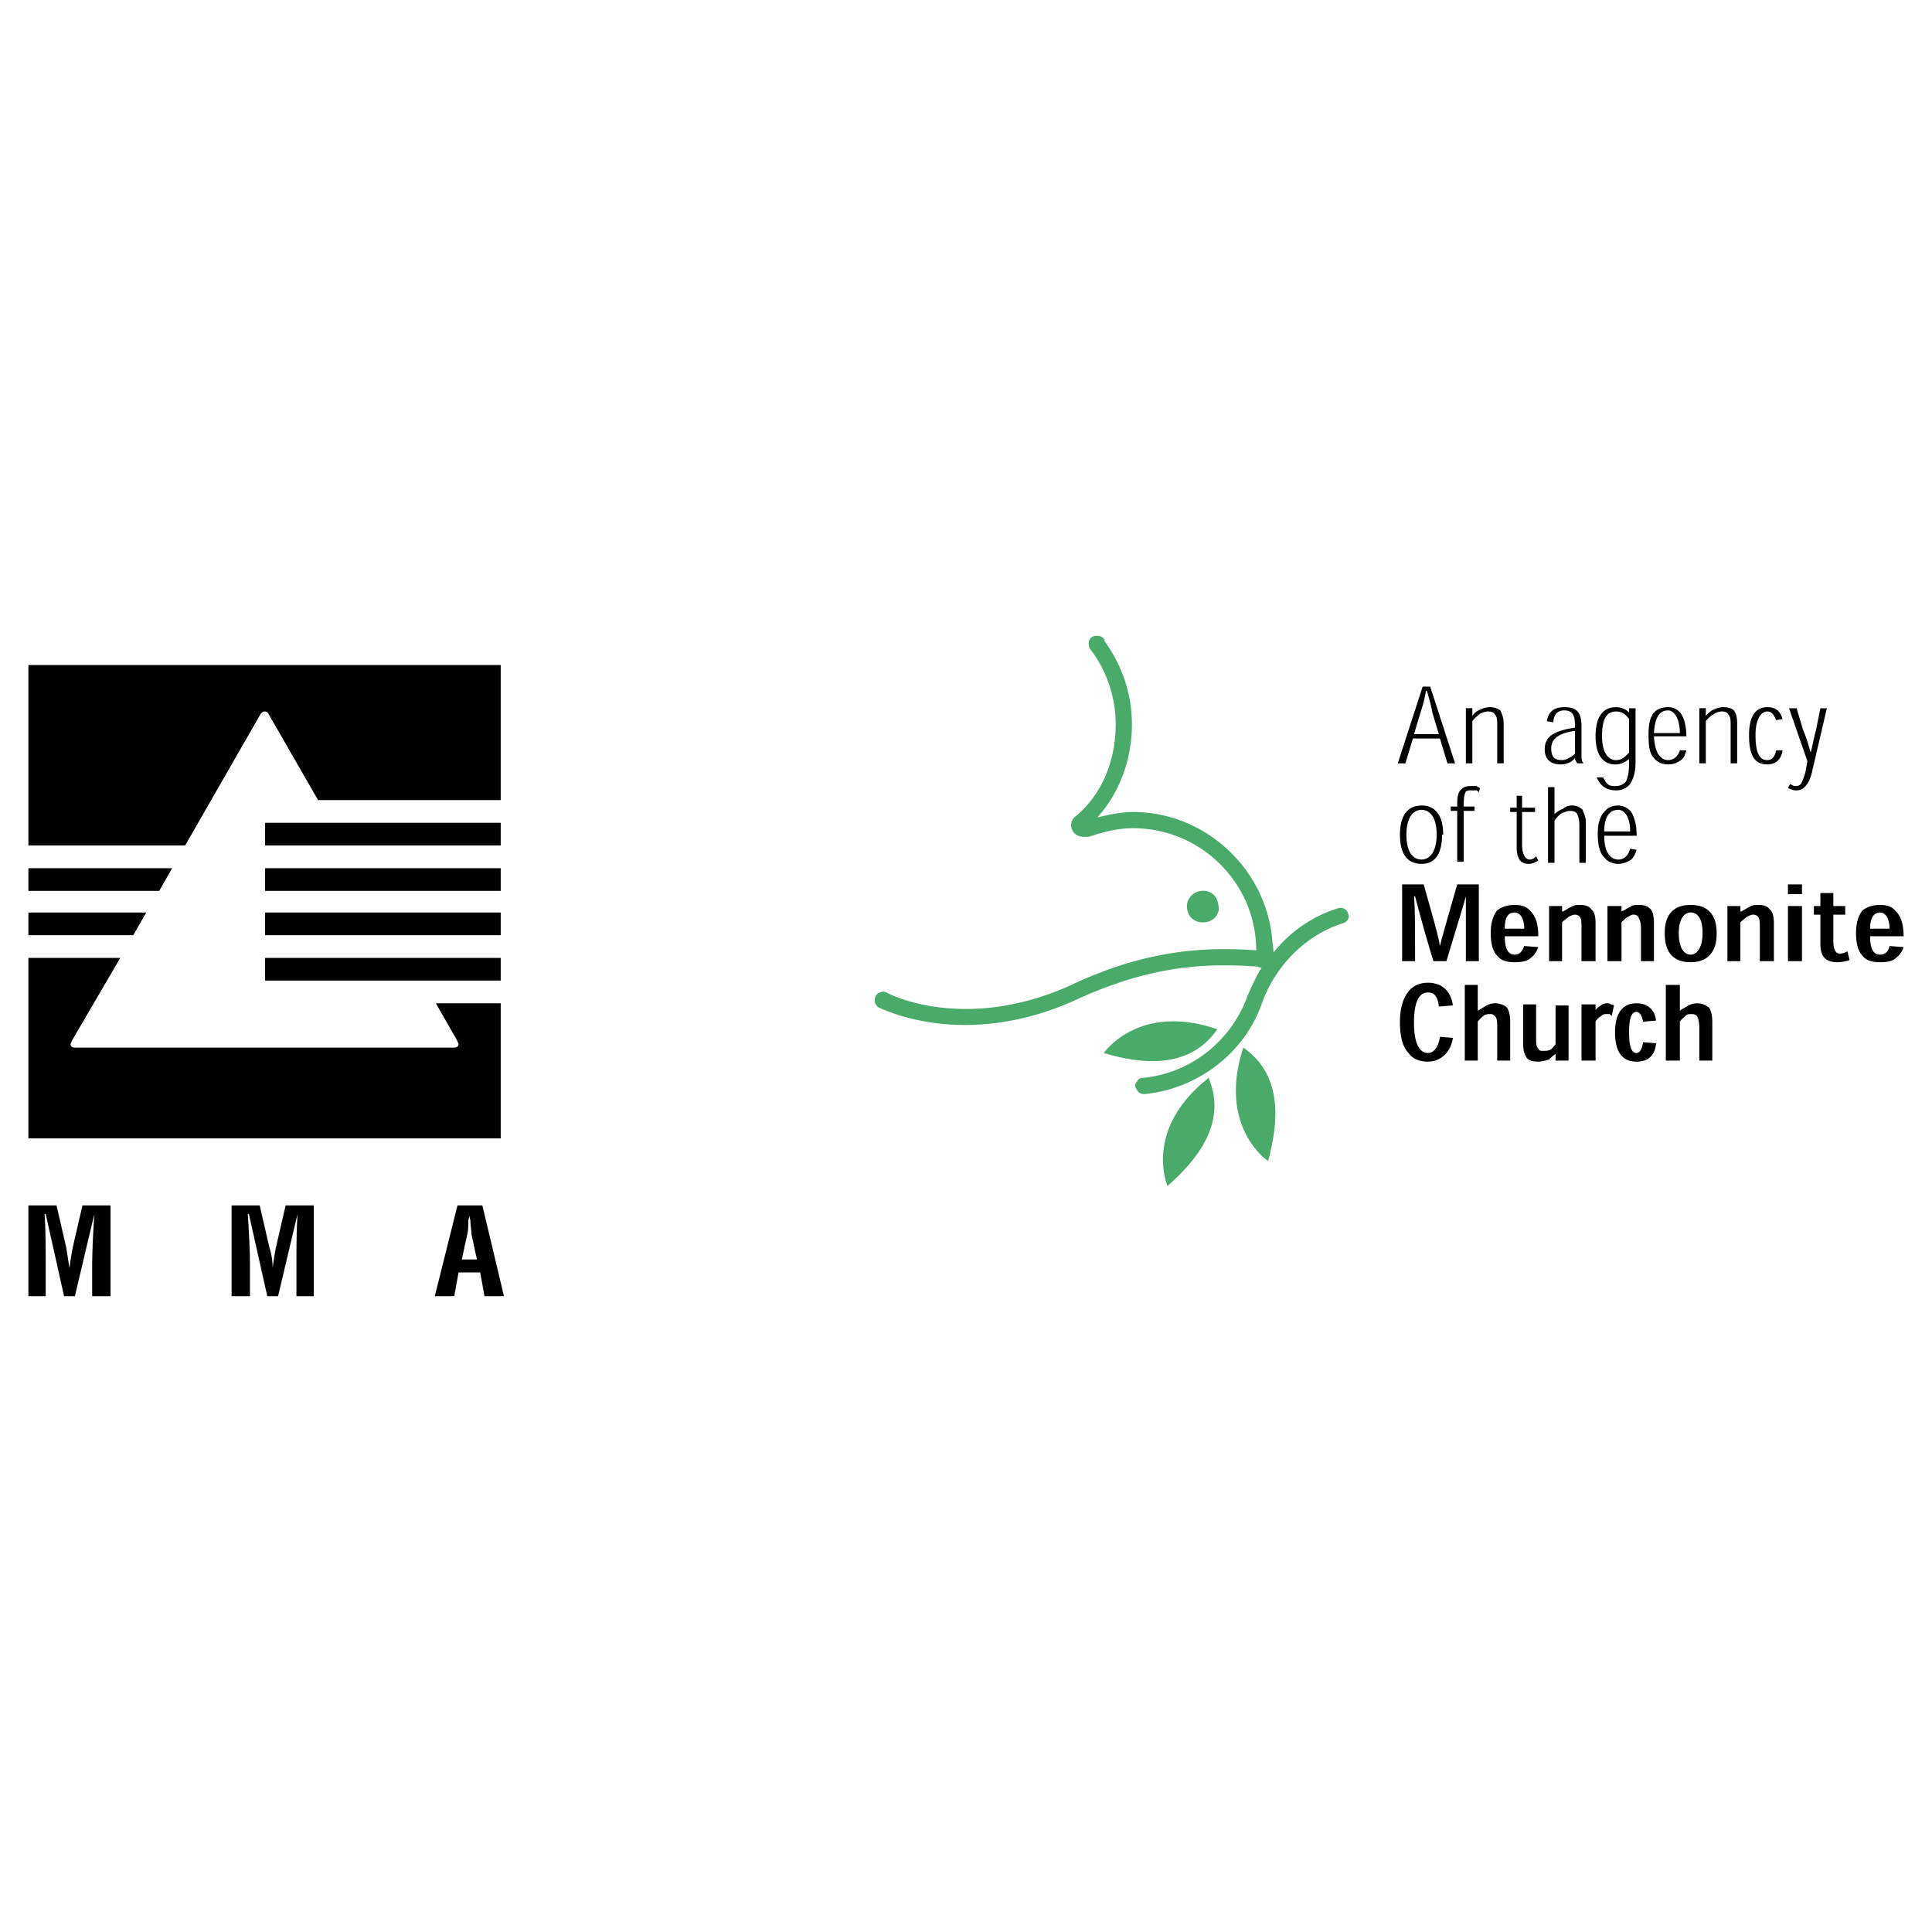
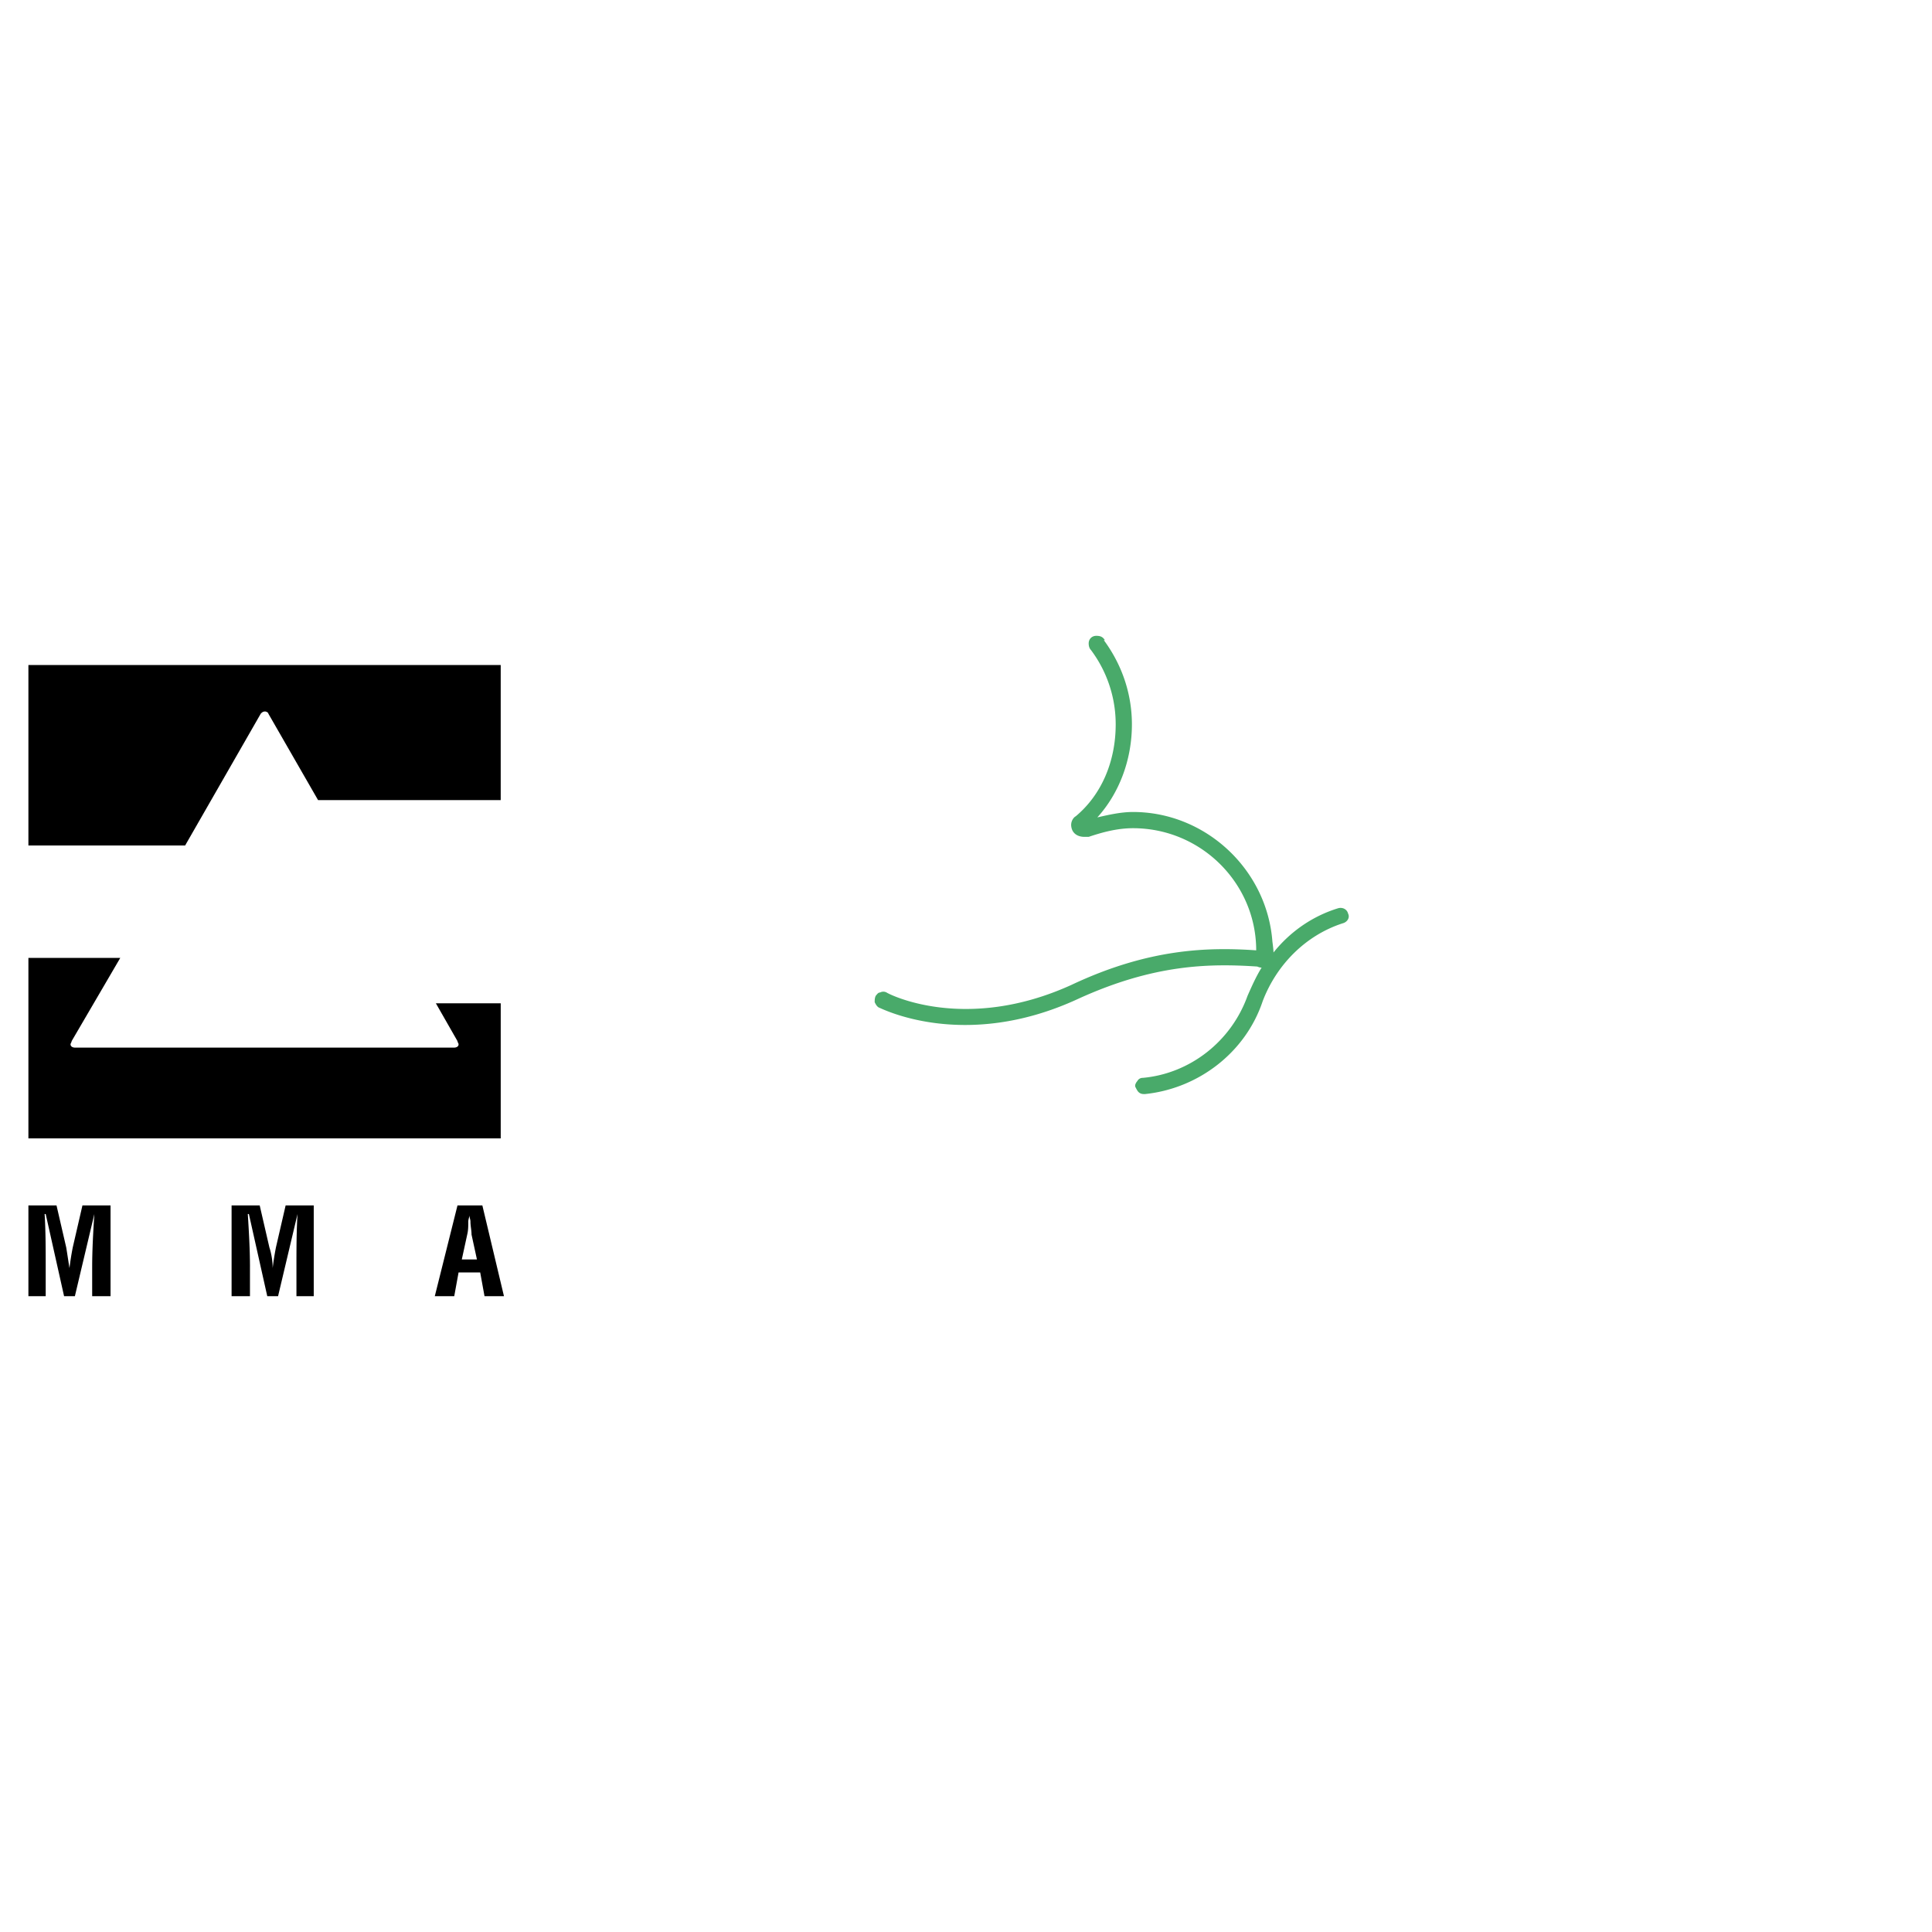
<svg xmlns="http://www.w3.org/2000/svg" width="2500" height="2500" viewBox="0 0 192.756 192.756">
  <g fill-rule="evenodd" clip-rule="evenodd">
    <path fill="#fff" d="M0 0h192.756v192.756H0V0z" />
-     <path d="M110.127 105.059s3.449-5.068 11.322-2.373c-2.804 4.097-7.763 3.451-11.322 2.373zM116.488 118.322s-2.48-5.607 4.098-10.783c1.941 4.637-1.402 8.41-4.098 10.783zM126.518 115.842s-5.068-3.342-2.48-11.322c4.097 2.804 3.448 7.763 2.48 11.322zM119.832 88.884c-.863.108-1.51.863-1.402 1.726.107.97.863 1.51 1.832 1.402.863-.108 1.51-.863 1.295-1.726-.108-.971-.864-1.51-1.725-1.402z" fill="#49aa6a" />
-     <path d="M106.891 82.522c.109.647.648.971 1.295.971h.432c1.293-.432 2.803-.863 4.42-.863 6.795 0 12.293 5.5 12.293 12.185-4.744-.324-10.674-.216-18.439 3.451-10.674 4.852-18.331.863-18.438.754a.692.692 0 0 0-.647 0c-.215 0-.323.217-.431.324-.108.215-.108.432-.108.646.108.217.216.432.432.539.107 0 8.411 4.422 19.841-.861 7.547-3.451 13.047-3.56 17.9-3.236 0 0 .215.108.43.108-.539.862-.969 1.833-1.4 2.804-1.619 4.529-5.715 7.764-10.461 8.195a.59.59 0 0 0-.539.324c-.107.107-.215.322-.215.43v.109c.107.215.215.43.322.539.217.215.432.215.648.215 5.283-.539 10.027-4.098 11.754-9.273 1.4-3.666 4.312-6.578 7.979-7.764.432-.108.754-.54.539-.971-.107-.431-.539-.647-.971-.539-2.48.755-4.744 2.264-6.469 4.421 0-.324-.109-1.079-.109-1.079-.539-7.225-6.686-12.939-13.91-12.939-1.293 0-2.588.324-3.557.539 2.156-2.372 3.449-5.715 3.449-9.273 0-3.019-.971-5.931-2.803-8.411h.107c-.215-.324-.432-.431-.863-.431s-.754.323-.754.755c0 .323.107.539.215.646a12.35 12.35 0 0 1 2.48 7.44c0 3.667-1.402 7.009-3.99 9.166-.216.108-.54.54-.432 1.079z" fill="#49aa6a" />
-     <path d="M143.662 73.68l.754 2.48h.756l-2.48-7.656h-.754l-2.48 7.656h.754l.756-2.48h2.694zm-.107-.431h-2.48l.646-2.157c.217-.647.432-1.402.539-2.157h.107c.217.755.432 1.51.539 2.157l.649 2.157zM150.023 76.16v-3.99c0-.647-.215-.971-.322-1.294a1.825 1.825 0 0 0-1.08-.324 2.04 2.04 0 0 0-.861.215 1.685 1.685 0 0 0-.863.647v-.755h-.646v5.499h.646v-4.205c.217-.323.539-.539.756-.755.322-.108.539-.216.754-.216.432 0 .646.108.756.324.215.215.215.647.215 1.079v3.773h.645v.002zM158.004 76.16c-.217-.215-.217-.431-.217-.862v-2.804c0-1.51-.539-1.941-1.725-1.941s-1.617.647-1.725 1.402l.646.107c0-.646.324-1.186 1.078-1.186.863 0 1.078.539 1.078 1.51v.215c-2.264.324-3.02.971-3.02 2.157 0 .862.432 1.509 1.617 1.509.539 0 1.078-.215 1.402-.647 0 .216.107.324.215.539h.651v.001zm-.863-.971c-.432.431-.971.647-1.293.647-.863 0-1.08-.431-1.08-1.186 0-.863.648-1.51 2.373-1.725v2.264zM162.533 71.092a1.787 1.787 0 0 0-1.295-.539c-1.402 0-2.049 1.079-2.049 2.912s.756 2.803 1.941 2.803c.754 0 1.078-.323 1.402-.539v.324c0 .97-.109 1.51-.324 1.941-.324.324-.646.431-.971.431s-.646 0-.863-.216c-.215-.215-.322-.431-.43-.646h-.648c.217.431.432.755.756.97.322.215.754.324 1.186.324.539 0 1.078-.216 1.402-.647.322-.539.539-1.078.539-2.264v-5.284h-.646v.43zm-2.697 2.372c0-1.51.324-2.48 1.402-2.48.646 0 .971.324 1.295.755v3.343c-.324.324-.648.755-1.295.755-.863-.001-1.402-.863-1.402-2.373zM168.248 73.464c0-.971-.217-1.833-.539-2.265a1.538 1.538 0 0 0-1.295-.647c-.646 0-1.078.215-1.402.539-.43.54-.539 1.294-.539 2.264 0 1.079.109 1.833.539 2.265.324.432.863.647 1.402.647.646 0 .971-.215 1.295-.431.322-.216.432-.647.539-.971h-.648c-.215.647-.646.971-1.186.971-.646 0-1.293-.539-1.402-2.372h3.236zm-3.236-.323c.109-1.725.648-2.264 1.402-2.264.646 0 1.186.862 1.186 2.264h-2.588zM173.316 76.16v-3.99c0-.647-.109-.971-.324-1.294-.217-.216-.646-.324-1.078-.324-.324 0-.646.108-.863.215-.324.108-.539.324-.863.647v-.755h-.646v5.499h.646v-4.205c.217-.323.539-.539.863-.755.217-.108.432-.216.756-.216.322 0 .539.108.646.324.215.215.215.647.215 1.079v3.773h.648v.002zM177.844 71.739c-.215-.755-.646-1.186-1.51-1.186-1.078 0-1.832.755-1.832 2.803 0 2.157.646 2.912 1.832 2.912.863 0 1.402-.539 1.51-1.402h-.646c-.107.647-.432.971-.863.971-.646 0-1.186-.431-1.186-2.48 0-1.617.539-2.372 1.186-2.372.432 0 .648.324.863.863l.646-.109zM182.266 70.661h-.646l-.432 2.156c-.217.755-.324 1.51-.539 2.265-.217-.755-.432-1.51-.756-2.265l-.646-2.156h-.754l1.832 5.284-.215 1.186c-.109.324-.217.647-.324.863-.107.324-.324.431-.646.431-.107 0-.217 0-.324-.107-.107 0-.215-.108-.215-.108l-.217.432c.109 0 .217.107.324.107.215.108.324.108.539.108.432 0 .754-.216.971-.539.215-.216.432-.755.539-1.187l1.509-6.47zM143.986 83.277c0-2.157-.971-2.912-2.158-2.912-1.186 0-2.156.755-2.156 2.912 0 1.941.756 2.911 2.156 2.911 1.402 0 2.049-1.078 2.049-2.911h.109zm-2.158 2.48c-.861 0-1.51-.755-1.51-2.48 0-1.833.756-2.48 1.51-2.48.756 0 1.51.647 1.51 2.48 0 1.617-.647 2.48-1.51 2.48zM147.652 78.64c-.109-.108-.217-.108-.324-.216h-.646c-.432 0-.646.108-.863.323-.324.216-.432.755-.432 1.402v.323h-.646v.431h.646v5.068h.648v-5.068h1.078v-.431h-1.078v-.322c0-.647.107-.971.215-1.187.215-.107.324-.107.539-.107h.539c.107.107.215.107.215.215l.109-.431zM151.318 80.581h-.646v.431h.646v3.451c0 1.294.432 1.725 1.186 1.725.432 0 .756-.216.971-.323l-.215-.432c-.109.108-.324.324-.648.324-.432 0-.754-.539-.754-1.509v-3.235h1.293v-.431h-1.293v-1.186h-.539v1.185h-.001zM158.219 86.081v-3.99c0-.646-.215-.97-.322-1.294-.324-.323-.648-.431-1.08-.431-.322 0-.646.108-.861.324a2.34 2.34 0 0 0-.863.539v-2.696h-.646v7.548h.646v-4.206c.217-.324.539-.647.756-.755.322-.108.539-.216.754-.216.432 0 .646.108.754.324.109.216.217.647.217 1.078v3.774h.645v.001zM163.287 83.385c0-1.079-.215-1.833-.539-2.373a1.687 1.687 0 0 0-1.293-.647c-.648 0-1.08.216-1.402.647-.432.432-.646 1.186-.646 2.157 0 1.186.215 1.941.646 2.373.322.431.861.646 1.402.646.539 0 .969-.216 1.293-.431.324-.324.432-.647.539-.97l-.646-.108c-.217.754-.646 1.078-1.186 1.078-.648 0-1.402-.539-1.402-2.372h3.234zm-3.234-.432c0-1.617.646-2.157 1.402-2.157.646 0 1.186.755 1.186 2.157h-2.588zM143.662 94.383c-.217-1.294-.756-3.019-1.617-6.146h-2.156v7.656h1.293c0-3.127 0-5.284-.107-6.47h.107c.324 1.187.863 3.343 1.834 6.47h1.293c.971-3.235 1.617-5.284 1.941-6.47v6.47h1.293v-7.656h-2.156c-.862 3.019-1.401 4.852-1.725 6.146zM153.475 93.413c0-1.078-.215-1.94-.754-2.48-.432-.539-.971-.647-1.619-.647-.754 0-1.293.216-1.725.54-.432.539-.646 1.294-.646 2.264 0 1.078.215 1.833.646 2.265.432.539 1.078.646 1.725.646.756 0 1.295-.107 1.619-.431.43-.323.646-.754.754-1.078l-1.402-.108c-.215.539-.432.863-.971.863s-.971-.431-.971-1.833h3.344v-.001zm-3.344-.755c0-1.294.432-1.618.971-1.618s.971.539.971 1.618h-1.942zM159.189 95.893v-3.774c0-.647-.107-1.187-.432-1.402-.215-.324-.646-.432-1.078-.432-.324 0-.646 0-.971.216-.215.108-.539.324-.754.431h-.107v-.539h-1.295v5.5h1.295v-3.882c.215-.216.539-.432.646-.539.215-.108.432-.216.646-.216s.432.108.539.323c.107.216.107.54.107.971v3.343h1.404zM165.012 95.893v-3.774c0-.647-.107-1.187-.322-1.402-.324-.324-.648-.432-1.188-.432-.322 0-.646 0-.861.216-.324.108-.539.324-.863.431v-.539h-1.402v5.5h1.402v-3.882c.217-.216.432-.432.646-.539.217-.108.324-.216.539-.216.324 0 .432.108.539.323.109.216.217.54.217.971v3.343h1.293zM171.268 93.089c0-2.049-1.08-2.804-2.588-2.804-1.51 0-2.59.755-2.59 2.804 0 1.833.756 2.911 2.59 2.911 1.725 0 2.588-1.078 2.588-2.803v-.108zm-2.588 2.157c-.648 0-1.188-.647-1.188-2.157 0-1.402.539-2.049 1.188-2.049.646 0 1.186.539 1.186 2.049-.001 1.402-.54 2.157-1.186 2.157zM176.982 95.893v-3.774c0-.647-.109-1.187-.432-1.402-.217-.324-.646-.432-1.078-.432-.324 0-.646 0-.971.216-.217.108-.539.324-.756.431h-.107v-.539h-1.293v5.5h1.293v-3.882c.217-.216.539-.432.646-.539.217-.108.432-.216.648-.216.215 0 .432.108.539.323.107.216.107.54.107.971v3.343h1.404zM179.785 89.208v-.971h-1.402v.971h1.402zm0 1.186h-1.402v5.5h1.402v-5.5zM181.619 90.394h-.648v.863h.648v2.911c0 1.402.646 1.833 1.725 1.833.432 0 .863-.107 1.186-.215l-.215-.863c-.217.108-.432.216-.756.216-.43 0-.646-.432-.646-1.294v-2.588h1.186v-.863h-1.186V89.1h-1.293v1.294h-.001zM189.922 93.413c0-1.078-.217-1.94-.756-2.48-.43-.539-.971-.647-1.617-.647-.754 0-1.293.216-1.725.54-.432.539-.646 1.294-.646 2.264 0 1.078.215 1.833.646 2.265.432.539 1.078.646 1.725.646.756 0 1.295-.107 1.617-.431a2.2 2.2 0 0 0 .756-1.078l-1.402-.108c-.107.539-.432.863-.971.863s-.971-.431-.971-1.833h3.344v-.001zm-3.344-.755c0-1.294.539-1.618.971-1.618.539 0 .971.539.971 1.618h-1.942zM143.662 103.441c-.107.863-.539 1.617-1.186 1.617-.756 0-1.402-.754-1.402-3.02 0-2.371.646-3.02 1.402-3.02.646 0 .969.432 1.078 1.402l1.4-.107c-.215-1.617-1.293-2.266-2.479-2.266-.863 0-1.51.324-1.941.863-.539.646-.863 1.725-.863 3.02 0 1.617.324 2.588.863 3.127.432.646 1.186.863 1.941.863 1.186 0 2.264-.863 2.479-2.373l-1.292-.106zM150.672 105.814v-3.775c0-.754-.109-1.186-.324-1.51-.217-.215-.646-.432-1.186-.432-.324 0-.648.109-.863.217-.324.215-.539.322-.863.539v-2.588h-1.293v7.549h1.293v-3.883c.217-.324.432-.432.646-.646.217-.109.432-.109.648-.109.215 0 .322.109.432.217.215.215.215.646.215 1.078v3.344h1.295v-.001zM151.965 100.207v3.881c0 .646.107 1.078.324 1.402.215.324.646.432 1.186.432.324 0 .754-.107 1.078-.217.215-.215.432-.43.646-.539v.648h1.295v-5.5h-1.295v3.881c-.215.217-.322.432-.539.539-.215.109-.432.109-.646.109-.324 0-.432 0-.539-.217-.215-.215-.215-.539-.215-1.078v-3.342h-1.295v.001zM159.189 100.746v-.539h-1.402v5.607h1.402v-3.883c.107-.215.324-.432.539-.539.217-.217.324-.217.539-.217h.324c.107.109.215.109.215.217l.217-1.078c-.109-.107-.217-.107-.324-.107-.107-.109-.215-.109-.324-.109-.322 0-.539.109-.646.217-.215.107-.432.322-.54.431zM165.229 101.824c-.107-.971-.756-1.727-1.941-1.727-1.402 0-2.156.971-2.156 2.912 0 1.834.646 2.912 2.156 2.912 1.186 0 1.834-.646 1.941-1.834l-1.295-.107c-.107.646-.322 1.078-.646 1.078-.432 0-.754-.432-.754-2.049 0-1.402.215-2.049.754-2.049.324 0 .539.432.646.971l1.295-.107zM170.836 105.814v-3.775c0-.754-.109-1.186-.324-1.51-.324-.215-.646-.432-1.186-.432-.324 0-.646.109-.863.217-.322.215-.646.322-.863.539v-2.588h-1.4v7.549h1.4v-3.883c.217-.324.432-.432.648-.646.107-.109.322-.109.539-.109.322 0 .432.109.539.217.107.215.215.646.215 1.078v3.344h1.295v-.001zM2.834 86.62v2.264h13.048l1.294-2.264H2.834zM26.45 82.09h23.507v2.265H26.45V82.09zM26.45 86.62h23.507v2.264H26.45V86.62zM26.45 91.041h23.507v2.264H26.45v-2.264zM26.45 95.569h23.507v2.265H26.45v-2.265zM2.834 91.041v2.264h10.46l1.294-2.264H2.834z" />
+     <path d="M106.891 82.522c.109.647.648.971 1.295.971h.432c1.293-.432 2.803-.863 4.42-.863 6.795 0 12.293 5.5 12.293 12.185-4.744-.324-10.674-.216-18.439 3.451-10.674 4.852-18.331.863-18.438.754a.692.692 0 0 0-.647 0c-.215 0-.323.217-.431.324-.108.215-.108.432-.108.646.108.217.216.432.432.539.107 0 8.411 4.422 19.841-.861 7.547-3.451 13.047-3.56 17.9-3.236 0 0 .215.108.43.108-.539.862-.969 1.833-1.4 2.804-1.619 4.529-5.715 7.764-10.461 8.195a.59.59 0 0 0-.539.324c-.107.107-.215.322-.215.43v.109c.107.215.215.43.322.539.217.215.432.215.648.215 5.283-.539 10.027-4.098 11.754-9.273 1.4-3.666 4.312-6.578 7.979-7.764.432-.108.754-.54.539-.971-.107-.431-.539-.647-.971-.539-2.48.755-4.744 2.264-6.469 4.421 0-.324-.109-1.079-.109-1.079-.539-7.225-6.686-12.939-13.91-12.939-1.293 0-2.588.324-3.557.539 2.156-2.372 3.449-5.715 3.449-9.273 0-3.019-.971-5.931-2.803-8.411h.107c-.215-.324-.432-.431-.863-.431s-.754.323-.754.755c0 .323.107.539.215.646a12.35 12.35 0 0 1 2.48 7.44c0 3.667-1.402 7.009-3.99 9.166-.216.108-.54.54-.432 1.079" fill="#49aa6a" />
    <path d="M18.47 84.355H2.834V66.347h47.122v13.479H31.733l-4.96-8.626c0-.108-.216-.216-.324-.216-.216 0-.323.108-.431.216L18.47 84.355zM43.487 100.098h6.47v13.48H2.834V95.569H12l-4.853 8.304c0 .107-.108.215-.108.322 0 .217.216.324.431.324h37.85c.216 0 .432-.107.432-.324 0-.107-.108-.215-.108-.322l-2.157-3.775zM4.56 126.41c0-1.727 0-3.559-.108-5.285h.108l1.833 8.195h1.078l1.941-8.195c-.108 1.727-.216 3.559-.216 5.285v2.91h1.833v-9.057H8.226l-.97 4.205a27.977 27.977 0 0 0-.324 2.049c-.107-.646-.215-1.402-.323-2.049l-.971-4.205H2.834v9.057H4.56v-2.91zM24.94 126.41c0-1.727-.108-3.559-.216-5.285h.108l1.833 8.195h1.078l1.941-8.195c-.108 1.727-.108 3.559-.108 5.285v2.91h1.726v-9.057h-2.804l-.971 4.205a28.617 28.617 0 0 0-.323 2.049c0-.646-.108-1.402-.324-2.049l-.97-4.205h-2.804v9.057h1.833v-2.91h.001zM45.32 129.32l.432-2.371h2.157l.431 2.371h1.941l-2.157-9.057h-2.48l-2.264 9.057h1.94zm1.294-6.146c.107-.432.107-.861.107-1.293 0-.217.108-.432.108-.646 0 .215.108.43.108.646 0 .432.108.861.108 1.293l.539 2.48h-1.51l.54-2.48z" />
  </g>
</svg>